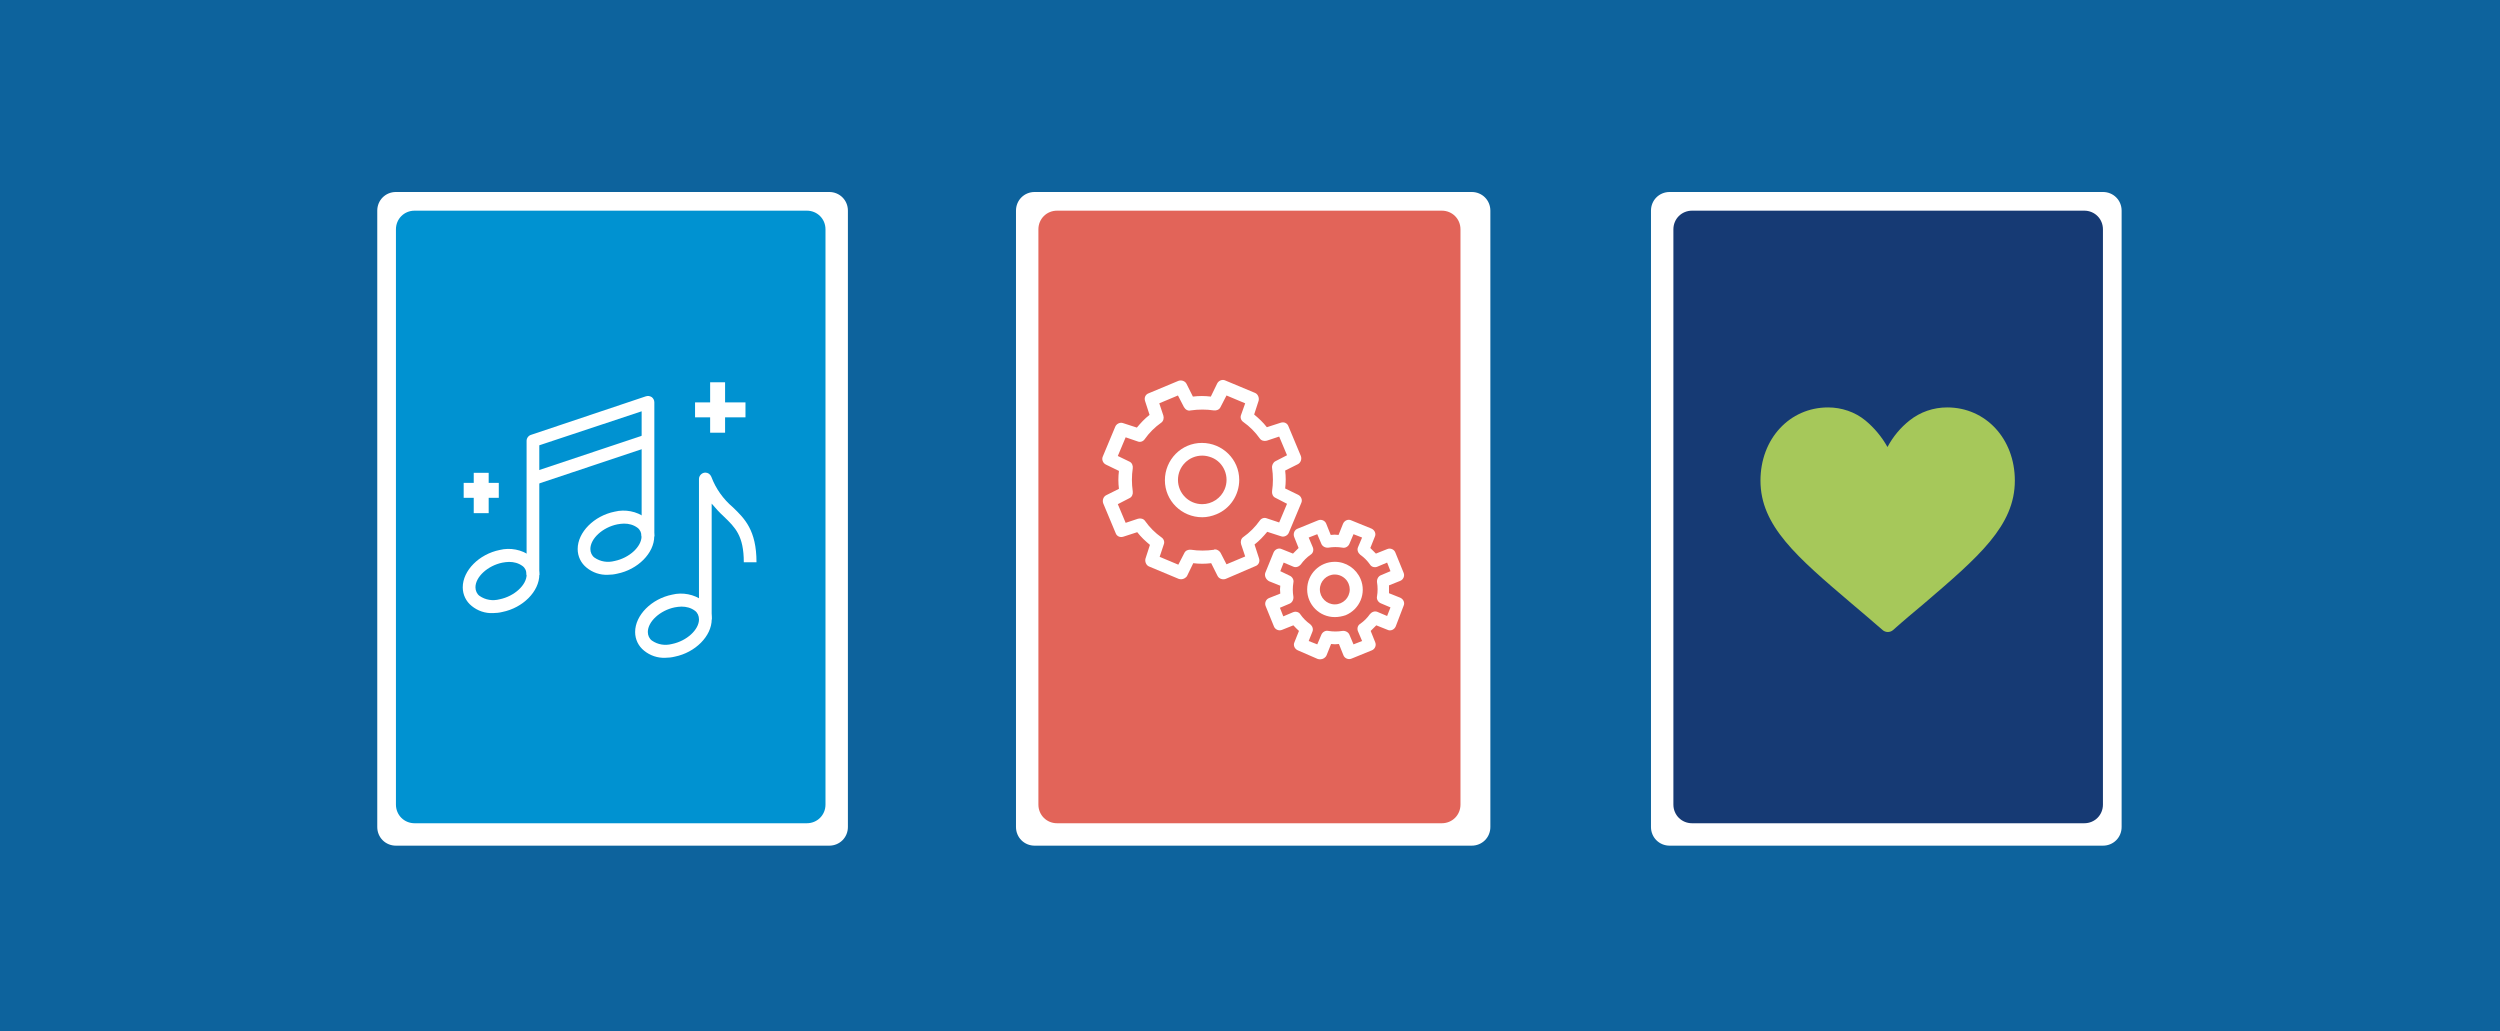
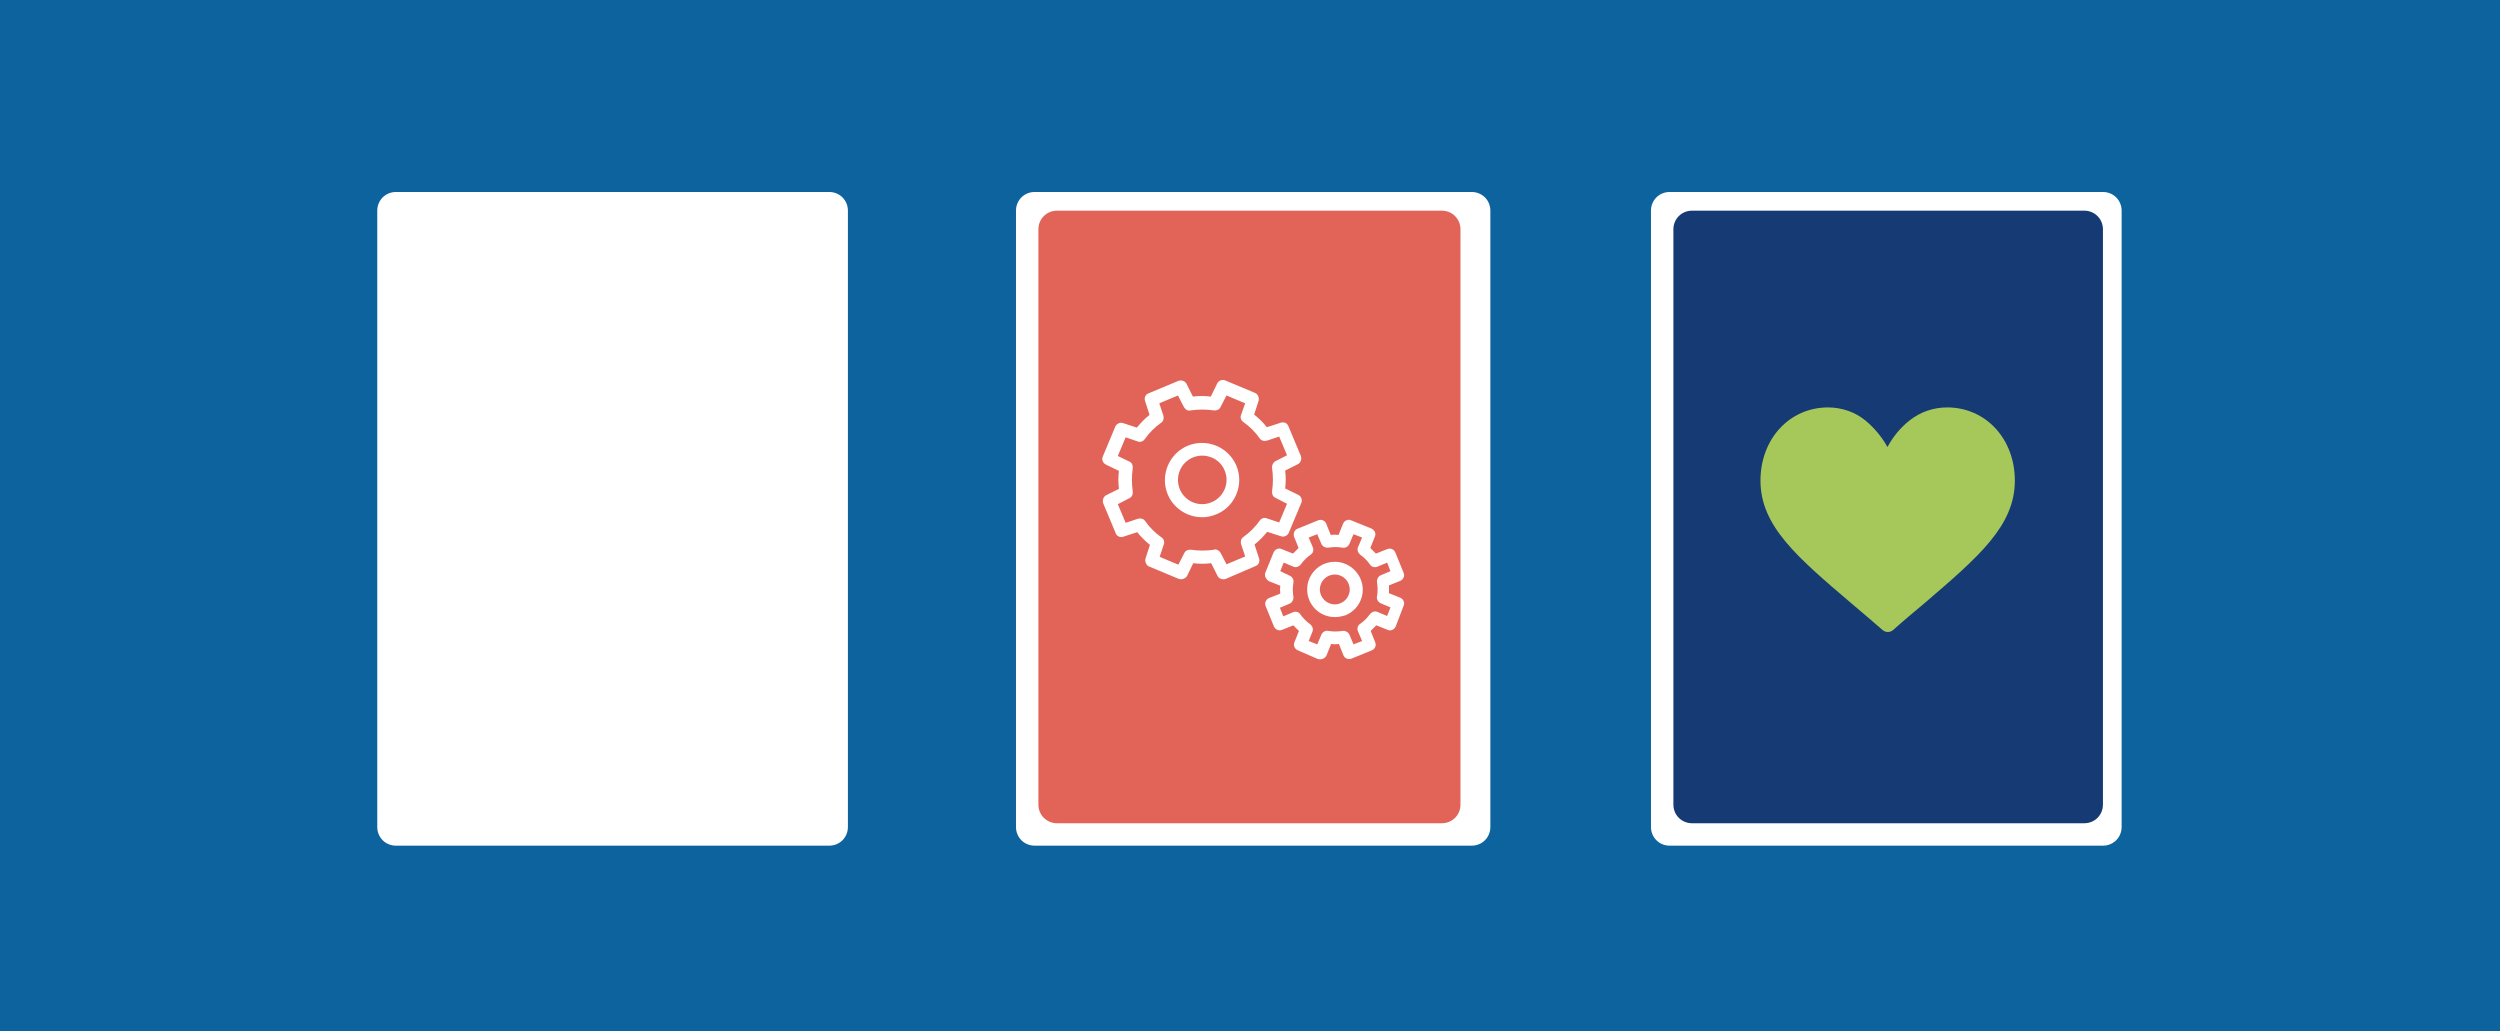
<svg xmlns="http://www.w3.org/2000/svg" version="1.1" id="Group_1118" x="0px" y="0px" viewBox="0 0 669.3 276.1" style="enable-background:new 0 0 669.3 276.1;" xml:space="preserve">
  <style type="text/css">
	.st0{fill:#0D639D;}
	.st1{fill:#FFFFFF;}
	.st2{fill:#163A74;}
	.st3{fill:#0092D1;}
	.st4{fill:#E26459;}
	.st5{fill:#A6C85A;}
</style>
  <path id="_3be9cf63be4f83d1169571a7d8c196a8" class="st0" d="M0,0h669.3v276.1H0V0z" />
  <g transform="matrix(1, 0, 0, 1, 0, 0)">
    <path id="Rectangle_1919-2" class="st1" d="M447,51.4h116c2.8,0,5,2.2,5,5v165c0,2.8-2.2,5-5,5H447c-2.8,0-5-2.2-5-5v-165   C442,53.6,444.2,51.4,447,51.4z" />
  </g>
  <path id="Rectangle_1920" class="st2" d="M453,56.4h105c2.8,0,5,2.2,5,5v154c0,2.8-2.2,5-5,5H453c-2.8,0-5-2.2-5-5v-154  C448,58.6,450.2,56.4,453,56.4z" />
  <g transform="matrix(1, 0, 0, 1, 0, 0)">
    <path id="Rectangle_1915-2" class="st1" d="M106,51.4h116c2.8,0,5,2.2,5,5v165c0,2.8-2.2,5-5,5H106c-2.8,0-5-2.2-5-5v-165   C101,53.6,103.2,51.4,106,51.4z" />
  </g>
-   <path id="Rectangle_1916" class="st3" d="M111,56.4h105c2.8,0,5,2.2,5,5v154c0,2.8-2.2,5-5,5H111c-2.8,0-5-2.2-5-5v-154  C106,58.6,108.2,56.4,111,56.4z" />
  <g id="Group_1025" transform="translate(123.888 102.343)">
    <g id="Group_1015" transform="translate(46.149 56.658)">
-       <path id="Path_1693" class="st1" d="M8.1,17.1C6,17.2,4,16.5,2.4,15.2c-1.5-1.2-2.4-3-2.4-5c0-4.5,4.4-8.9,9.9-10    c2.8-0.7,5.9-0.1,8.2,1.6c1.5,1.2,2.4,3,2.4,5c0,4.5-4.4,8.9-9.9,10C9.8,17,8.9,17.1,8.1,17.1z M12.4,3.4c-0.6,0-1.2,0.1-1.8,0.2    c-3.9,0.8-7.2,3.8-7.2,6.6c0,0.9,0.4,1.8,1.1,2.3c1.6,1.1,3.5,1.4,5.4,0.9c3.9-0.8,7.2-3.8,7.2-6.6c0-0.9-0.4-1.8-1.1-2.3    C14.9,3.7,13.7,3.4,12.4,3.4L12.4,3.4z" />
+       <path id="Path_1693" class="st1" d="M8.1,17.1C6,17.2,4,16.5,2.4,15.2c-1.5-1.2-2.4-3-2.4-5c0-4.5,4.4-8.9,9.9-10    c2.8-0.7,5.9-0.1,8.2,1.6c1.5,1.2,2.4,3,2.4,5C9.8,17,8.9,17.1,8.1,17.1z M12.4,3.4c-0.6,0-1.2,0.1-1.8,0.2    c-3.9,0.8-7.2,3.8-7.2,6.6c0,0.9,0.4,1.8,1.1,2.3c1.6,1.1,3.5,1.4,5.4,0.9c3.9-0.8,7.2-3.8,7.2-6.6c0-0.9-0.4-1.8-1.1-2.3    C14.9,3.7,13.7,3.4,12.4,3.4L12.4,3.4z" />
    </g>
    <g id="Group_1016" transform="translate(63.241 24.184)">
      <path id="Path_1694" class="st1" d="M3.4,39.3H0V1.7C0,0.8,0.8,0,1.7,0c0.7,0,1.3,0.4,1.6,1.1c1.2,3.2,3.2,6,5.8,8.2    c3.1,3,6.3,6.1,6.3,14.7H12c0-7.1-2.3-9.3-5.3-12.2c-1.2-1.1-2.3-2.3-3.3-3.5L3.4,39.3z" />
    </g>
    <g id="Group_1017" transform="translate(0 44.693)">
      <path id="Path_1695" class="st1" d="M8.1,17.1C6,17.2,4,16.5,2.4,15.2c-1.5-1.2-2.4-3-2.4-5c0-4.5,4.4-8.9,9.9-10    c2.8-0.7,5.9-0.1,8.2,1.6c1.5,1.2,2.4,3,2.4,5c0,4.5-4.4,8.9-9.9,10C9.8,17,8.9,17.1,8.1,17.1z M12.4,3.4c-0.6,0-1.2,0.1-1.8,0.2    c-3.9,0.8-7.2,3.8-7.2,6.6c0,0.9,0.4,1.8,1.1,2.3c1.6,1.1,3.5,1.4,5.4,0.9c3.9-0.8,7.2-3.8,7.2-6.6c0-0.9-0.4-1.8-1.1-2.3    C14.9,3.7,13.7,3.4,12.4,3.4L12.4,3.4z" />
    </g>
    <g id="Group_1018" transform="translate(30.766 34.439)">
      <path id="Path_1696" class="st1" d="M8.1,17.1C6,17.2,4,16.5,2.4,15.2c-1.5-1.2-2.4-3-2.4-5c0-4.5,4.4-8.9,9.9-10    c2.8-0.7,5.9-0.1,8.2,1.6c1.5,1.2,2.4,3,2.4,5c0,4.5-4.4,8.9-9.9,10C9.8,17,8.9,17.1,8.1,17.1z M12.4,3.4c-0.6,0-1.2,0.1-1.8,0.2    c-3.9,0.8-7.2,3.8-7.2,6.6c0,0.9,0.4,1.8,1.1,2.3c1.6,1.1,3.5,1.4,5.4,0.9c3.9-0.8,7.2-3.8,7.2-6.6c0-0.9-0.4-1.8-1.1-2.3    C14.9,3.7,13.7,3.4,12.4,3.4L12.4,3.4z" />
    </g>
    <g id="Group_1019" transform="translate(17.092 3.67)">
      <path id="Path_1697" class="st1" d="M3.4,47.9H0V12c0-0.7,0.5-1.4,1.2-1.6L31.9,0.1C32.5-0.1,33,0,33.5,0.3    c0.4,0.3,0.7,0.8,0.7,1.4v35.9h-3.4V4.1L3.4,13.2V47.9z" />
    </g>
    <g id="Group_1020" transform="translate(18.262 14.011)">
      <rect id="Rectangle_1889" x="-0.3" y="5" transform="matrix(0.949 -0.317 0.317 0.949 -1.319 5.387)" class="st1" width="32.4" height="3.4" />
    </g>
    <g id="Group_1021" transform="translate(2.94 24.239)">
      <rect id="Rectangle_1890" x="0" y="0" class="st1" width="4" height="10.8" />
    </g>
    <g id="Group_1022" transform="translate(0.247 26.932)">
      <rect id="Rectangle_1891" x="0" y="0" class="st1" width="9.4" height="4" />
    </g>
    <g id="Group_1023" transform="translate(66.231 0)">
      <rect id="Rectangle_1892" x="0" y="0" class="st1" width="4" height="13.5" />
    </g>
    <g id="Group_1024" transform="translate(62.192 5.386)">
      <rect id="Rectangle_1893" x="0" y="0" class="st1" width="13.5" height="4" />
    </g>
  </g>
  <g transform="matrix(1, 0, 0, 1, 0, 0)">
    <path id="Rectangle_1917-2" class="st1" d="M277,51.4h117c2.8,0,5,2.2,5,5v165c0,2.8-2.2,5-5,5H277c-2.8,0-5-2.2-5-5v-165   C272,53.6,274.2,51.4,277,51.4z" />
  </g>
  <path id="Rectangle_1918" class="st4" d="M283,56.4h103c2.8,0,5,2.2,5,5v154c0,2.8-2.2,5-5,5H283c-2.8,0-5-2.2-5-5v-154  C278,58.6,280.2,56.4,283,56.4z" />
  <g id="Group_1097" transform="translate(295.361 101.976)">
    <g id="Group_1093" transform="translate(0 0)">
      <path id="Path_1738" class="st1" d="M20.9,53.1c-0.2,0-0.4,0-0.7-0.1l-7.9-3.3c-0.8-0.3-1.2-1.3-1-2.1l1.2-3.7    c-1.2-1-2.4-2.1-3.4-3.4l-3.7,1.2c-0.9,0.3-1.8-0.1-2.1-1l-3.3-7.9c-0.3-0.8,0-1.8,0.8-2.2l3.4-1.7c-0.2-1.6-0.2-3.2,0-4.8    l-3.5-1.7c-0.8-0.4-1.2-1.4-0.8-2.2l3.3-7.9c0.3-0.8,1.3-1.3,2.1-1l3.7,1.2c1-1.2,2.1-2.4,3.4-3.4l-1.2-3.7    c-0.3-0.9,0.1-1.8,1-2.1l7.9-3.3c0.8-0.3,1.8,0,2.2,0.8l1.7,3.4c1.6-0.2,3.2-0.2,4.8,0l1.7-3.5c0.4-0.8,1.4-1.2,2.2-0.8l7.9,3.3    c0.8,0.3,1.2,1.3,1,2.1l-1.2,3.7c1.2,1,2.4,2.1,3.4,3.4l3.7-1.2c0.9-0.3,1.8,0.1,2.1,1l3.3,7.9c0.3,0.8,0,1.8-0.8,2.2l-3.4,1.7    c0.2,1.6,0.2,3.2,0,4.8l3.5,1.7c0.8,0.4,1.2,1.4,0.8,2.2l-3.3,7.9c-0.3,0.8-1.3,1.3-2.1,1l-3.7-1.2c-1,1.2-2.1,2.4-3.4,3.4    l1.2,3.7c0.3,0.9-0.1,1.8-1,2.1L32.8,53c-0.8,0.3-1.8,0-2.2-0.8l-1.7-3.4c-1.6,0.2-3.2,0.2-4.8,0l-1.7,3.5    C22.1,52.7,21.5,53.1,20.9,53.1z M29.9,45.1c0.6,0,1.2,0.4,1.5,0.9l1.6,3.1l5-2.1l-1.1-3.3c-0.2-0.7,0-1.5,0.6-1.9    c1.7-1.2,3.2-2.7,4.4-4.4c0.4-0.6,1.2-0.9,1.9-0.6l3.3,1.1l2.1-5l-3.1-1.6c-0.7-0.3-1-1.1-0.9-1.8c0.3-2,0.3-4.1,0-6.2    c-0.1-0.7,0.3-1.5,0.9-1.8l3.1-1.6l-2.1-5l-3.3,1.1c-0.7,0.2-1.5,0-1.9-0.6c-1.2-1.7-2.7-3.2-4.4-4.4c-0.6-0.4-0.9-1.2-0.6-1.9    L38,6l-5-2.1L31.4,7c-0.3,0.7-1.1,1-1.8,0.9c-2-0.3-4.1-0.3-6.2,0C22.7,8.1,22,7.7,21.6,7l-1.6-3.1l-5,2.1l1.1,3.3    c0.2,0.7,0,1.5-0.6,1.9c-1.7,1.2-3.2,2.7-4.4,4.4c-0.4,0.6-1.2,0.9-1.9,0.6L6,15.1l-2.1,5L7,21.6c0.7,0.3,1,1.1,0.9,1.8    c-0.3,2-0.3,4.1,0,6.2c0.1,0.7-0.2,1.5-0.9,1.8L3.9,33L6,38l3.3-1.1c0.7-0.2,1.5,0,1.9,0.6c1.2,1.7,2.7,3.2,4.4,4.4    c0.6,0.4,0.9,1.2,0.6,1.9l-1.1,3.3l5,2.1l1.6-3.1c0.3-0.7,1.1-1,1.8-0.9c2,0.3,4.1,0.3,6.2,0C29.7,45.1,29.8,45.1,29.9,45.1    L29.9,45.1z" />
    </g>
    <g id="Group_1094" transform="translate(16.604 16.601)">
      <path id="Path_1739" class="st1" d="M9.9,19.9c-5.5,0-10-4.4-10-9.9c0-5.5,4.4-10,9.9-10c5.5,0,10,4.4,10,9.9c0,4-2.4,7.7-6.1,9.2    C12.5,19.6,11.2,19.9,9.9,19.9z M9.9,3.4c-3.6,0-6.5,2.9-6.5,6.5c0,3.6,2.9,6.5,6.5,6.5c2.6,0,5-1.6,6-4l0,0    c1.4-3.3-0.2-7.2-3.5-8.5C11.6,3.6,10.8,3.4,9.9,3.4z" />
    </g>
    <g id="Group_1095" transform="translate(43.299 37.136)">
      <path id="Path_1740" class="st1" d="M14.8,37.4c-0.2,0-0.4,0-0.7-0.1L8.8,35c-0.9-0.4-1.3-1.4-0.9-2.2l1.2-3    c-0.5-0.5-1-0.9-1.5-1.5l-3,1.2c-0.9,0.4-1.9-0.1-2.2-0.9l-2.2-5.4c-0.4-0.9,0.1-1.9,0.9-2.2l3-1.2C4,19,4,18.3,4.1,17.7l-3-1.2    C0.2,16-0.2,15,0.1,14.2l2.2-5.4c0.4-0.9,1.4-1.3,2.2-0.9l3,1.2c0.5-0.5,1-1,1.5-1.5l-1.2-3C7.5,3.7,7.9,2.7,8.8,2.4l5.4-2.2    c0.9-0.4,1.9,0.1,2.2,0.9l1.2,3c0.7-0.1,1.4-0.1,2.1,0l1.2-3c0.4-0.9,1.4-1.3,2.2-0.9l5.4,2.2c0.9,0.4,1.3,1.4,0.9,2.2    c0,0,0,0,0,0l-1.2,3c0.5,0.5,1,1,1.5,1.5l3-1.2c0.9-0.4,1.9,0.1,2.2,0.9l2.2,5.4c0.4,0.9-0.1,1.9-0.9,2.2l-3,1.2    c0,0.7,0,1.4,0,2.1l3,1.2c0.9,0.4,1.3,1.4,0.9,2.2L35,28.6c-0.4,0.9-1.4,1.3-2.2,0.9c0,0,0,0,0,0l-3-1.2c-0.5,0.5-1,1-1.5,1.5    l1.2,3c0.4,0.9-0.1,1.9-0.9,2.2c0,0,0,0,0,0l-5.4,2.2c-0.9,0.4-1.9-0.1-2.2-0.9l-1.2-3c-0.7,0.1-1.4,0.1-2.1,0l-1.2,3    C16.2,37,15.5,37.4,14.8,37.4L14.8,37.4z M11.7,32.5l2.3,0.9l1.1-2.6c0.3-0.7,1.1-1.2,1.9-1c1.2,0.2,2.5,0.2,3.7,0    c0.8-0.1,1.6,0.3,1.9,1l1.1,2.6l2.3-0.9l-1.1-2.6c-0.3-0.7-0.1-1.6,0.6-2c1-0.7,1.9-1.6,2.6-2.6c0.5-0.6,1.3-0.9,2-0.6l2.6,1.1    l0.9-2.3l-2.6-1.1c-0.7-0.3-1.2-1.1-1-1.9c0.2-1.2,0.2-2.5,0-3.7c-0.1-0.8,0.3-1.6,1-1.9l2.6-1.1l-0.9-2.3l-2.6,1.1    c-0.7,0.3-1.6,0.1-2-0.6c-0.7-1-1.6-1.9-2.6-2.6c-0.6-0.5-0.9-1.3-0.6-2l1.1-2.6l-2.3-0.9l-1.1,2.6c-0.3,0.7-1.1,1.2-1.9,1    c-1.2-0.2-2.5-0.2-3.7,0c-0.8,0.1-1.6-0.3-1.9-1l-1.1-2.6l-2.3,0.9l1.1,2.6c0.3,0.7,0.1,1.6-0.6,2c-1,0.7-1.9,1.6-2.6,2.6    c-0.5,0.6-1.3,0.9-2,0.6l-2.6-1.1l-0.9,2.3L6.6,15c0.7,0.3,1.2,1.1,1,1.9c-0.2,1.2-0.2,2.5,0,3.7c0.1,0.8-0.3,1.6-1,1.9l-2.6,1.1    l0.9,2.3l2.6-1.1c0.7-0.3,1.6-0.1,2,0.6c0.7,1,1.6,1.9,2.6,2.6c0.6,0.5,0.9,1.3,0.6,2L11.7,32.5z" />
    </g>
    <g id="Group_1096" transform="translate(54.594 48.43)">
      <path id="Path_1741" class="st1" d="M7.4,14.8C3.3,14.8,0,11.5,0,7.4S3.3,0,7.4,0c3,0,5.7,1.8,6.9,4.6l0,0c1.6,3.8-0.2,8.1-4,9.7    C9.4,14.6,8.4,14.8,7.4,14.8z M7.4,3.4c-2.2,0-4,1.8-4,4c0,2.2,1.8,4,4,4c2.2,0,4-1.8,4-4c0-0.5-0.1-1-0.3-1.5    C10.5,4.4,9,3.4,7.4,3.4L7.4,3.4z" />
    </g>
  </g>
  <g id="heart" transform="translate(471.314 109.076)">
    <g id="Group_1114" transform="translate(0 0)">
      <path id="Path_1767" class="st5" d="M50,0c-3.7,0-7.2,1.2-10.1,3.5c-2.4,1.9-4.4,4.3-5.9,7.1c-1.5-2.7-3.5-5.1-5.9-7.1    C25.3,1.2,21.7,0,18.1,0C7.8,0,0,8.4,0,19.6C0,31.7,9.7,40,24.4,52.5c2.5,2.1,5.3,4.5,8.3,7.1c0.8,0.7,2,0.7,2.8,0    c2.9-2.6,5.8-5,8.3-7.1C58.4,40,68.1,31.7,68.1,19.6C68.1,8.4,60.3,0,50,0z" />
    </g>
  </g>
</svg>